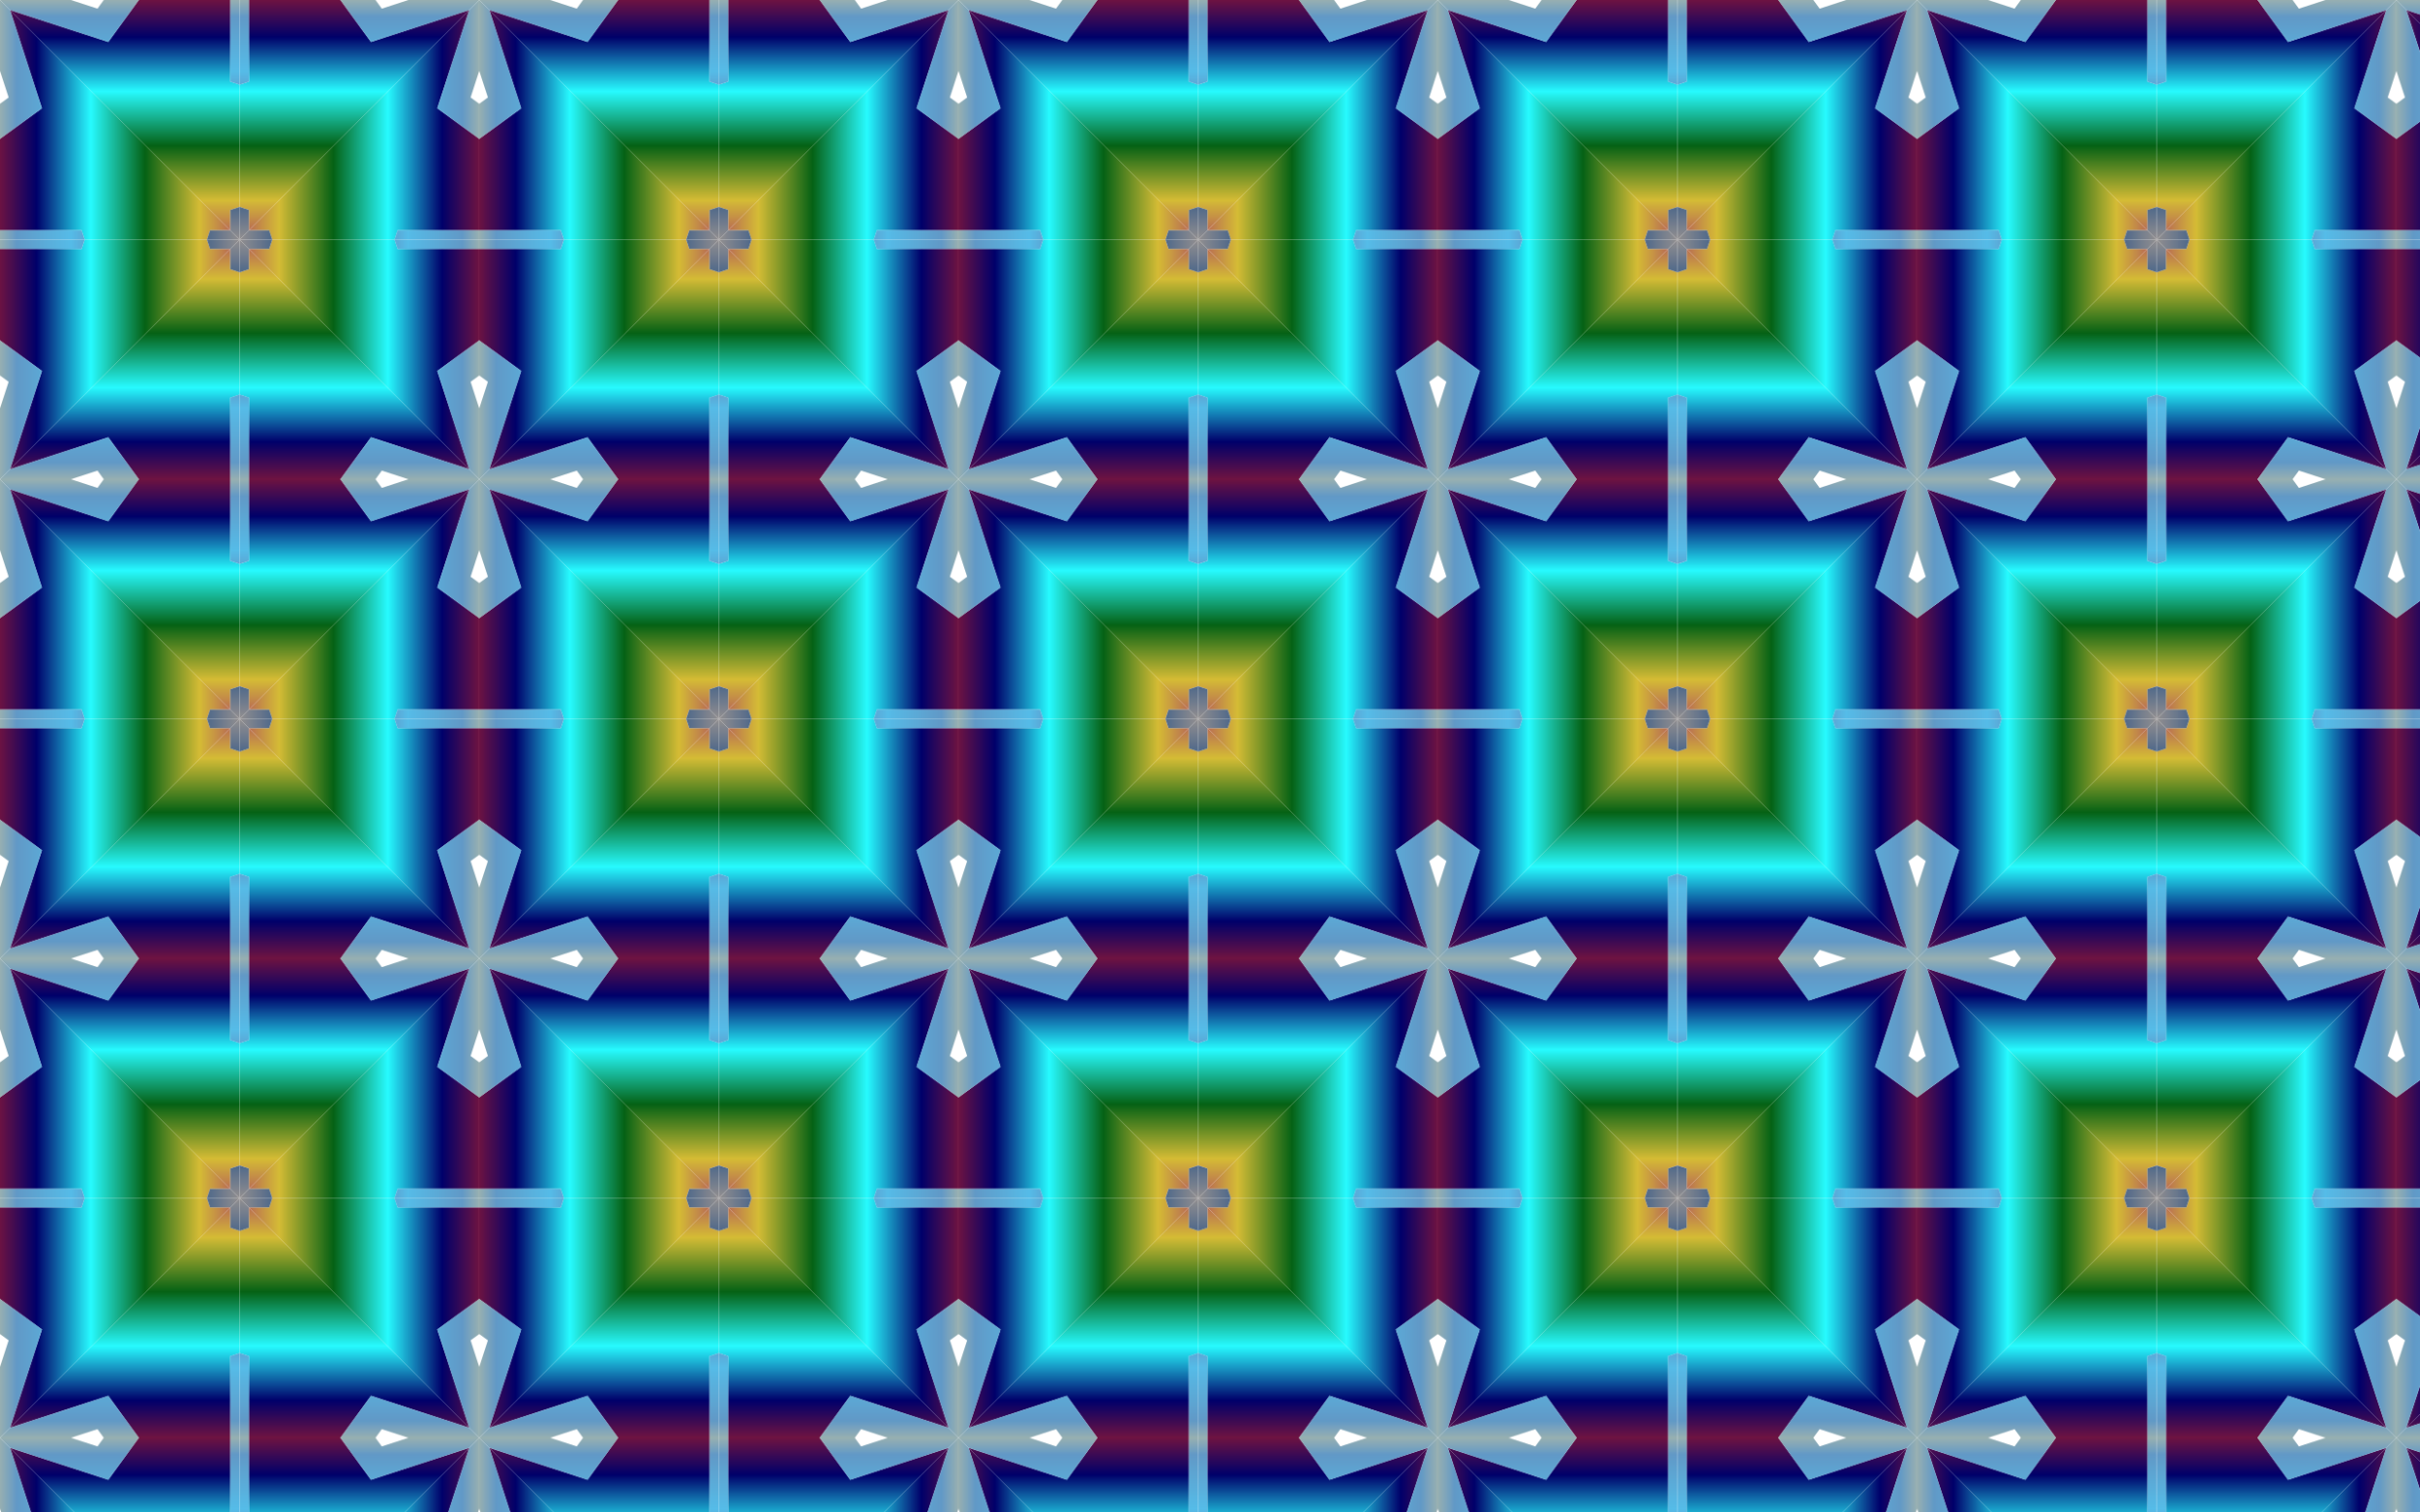
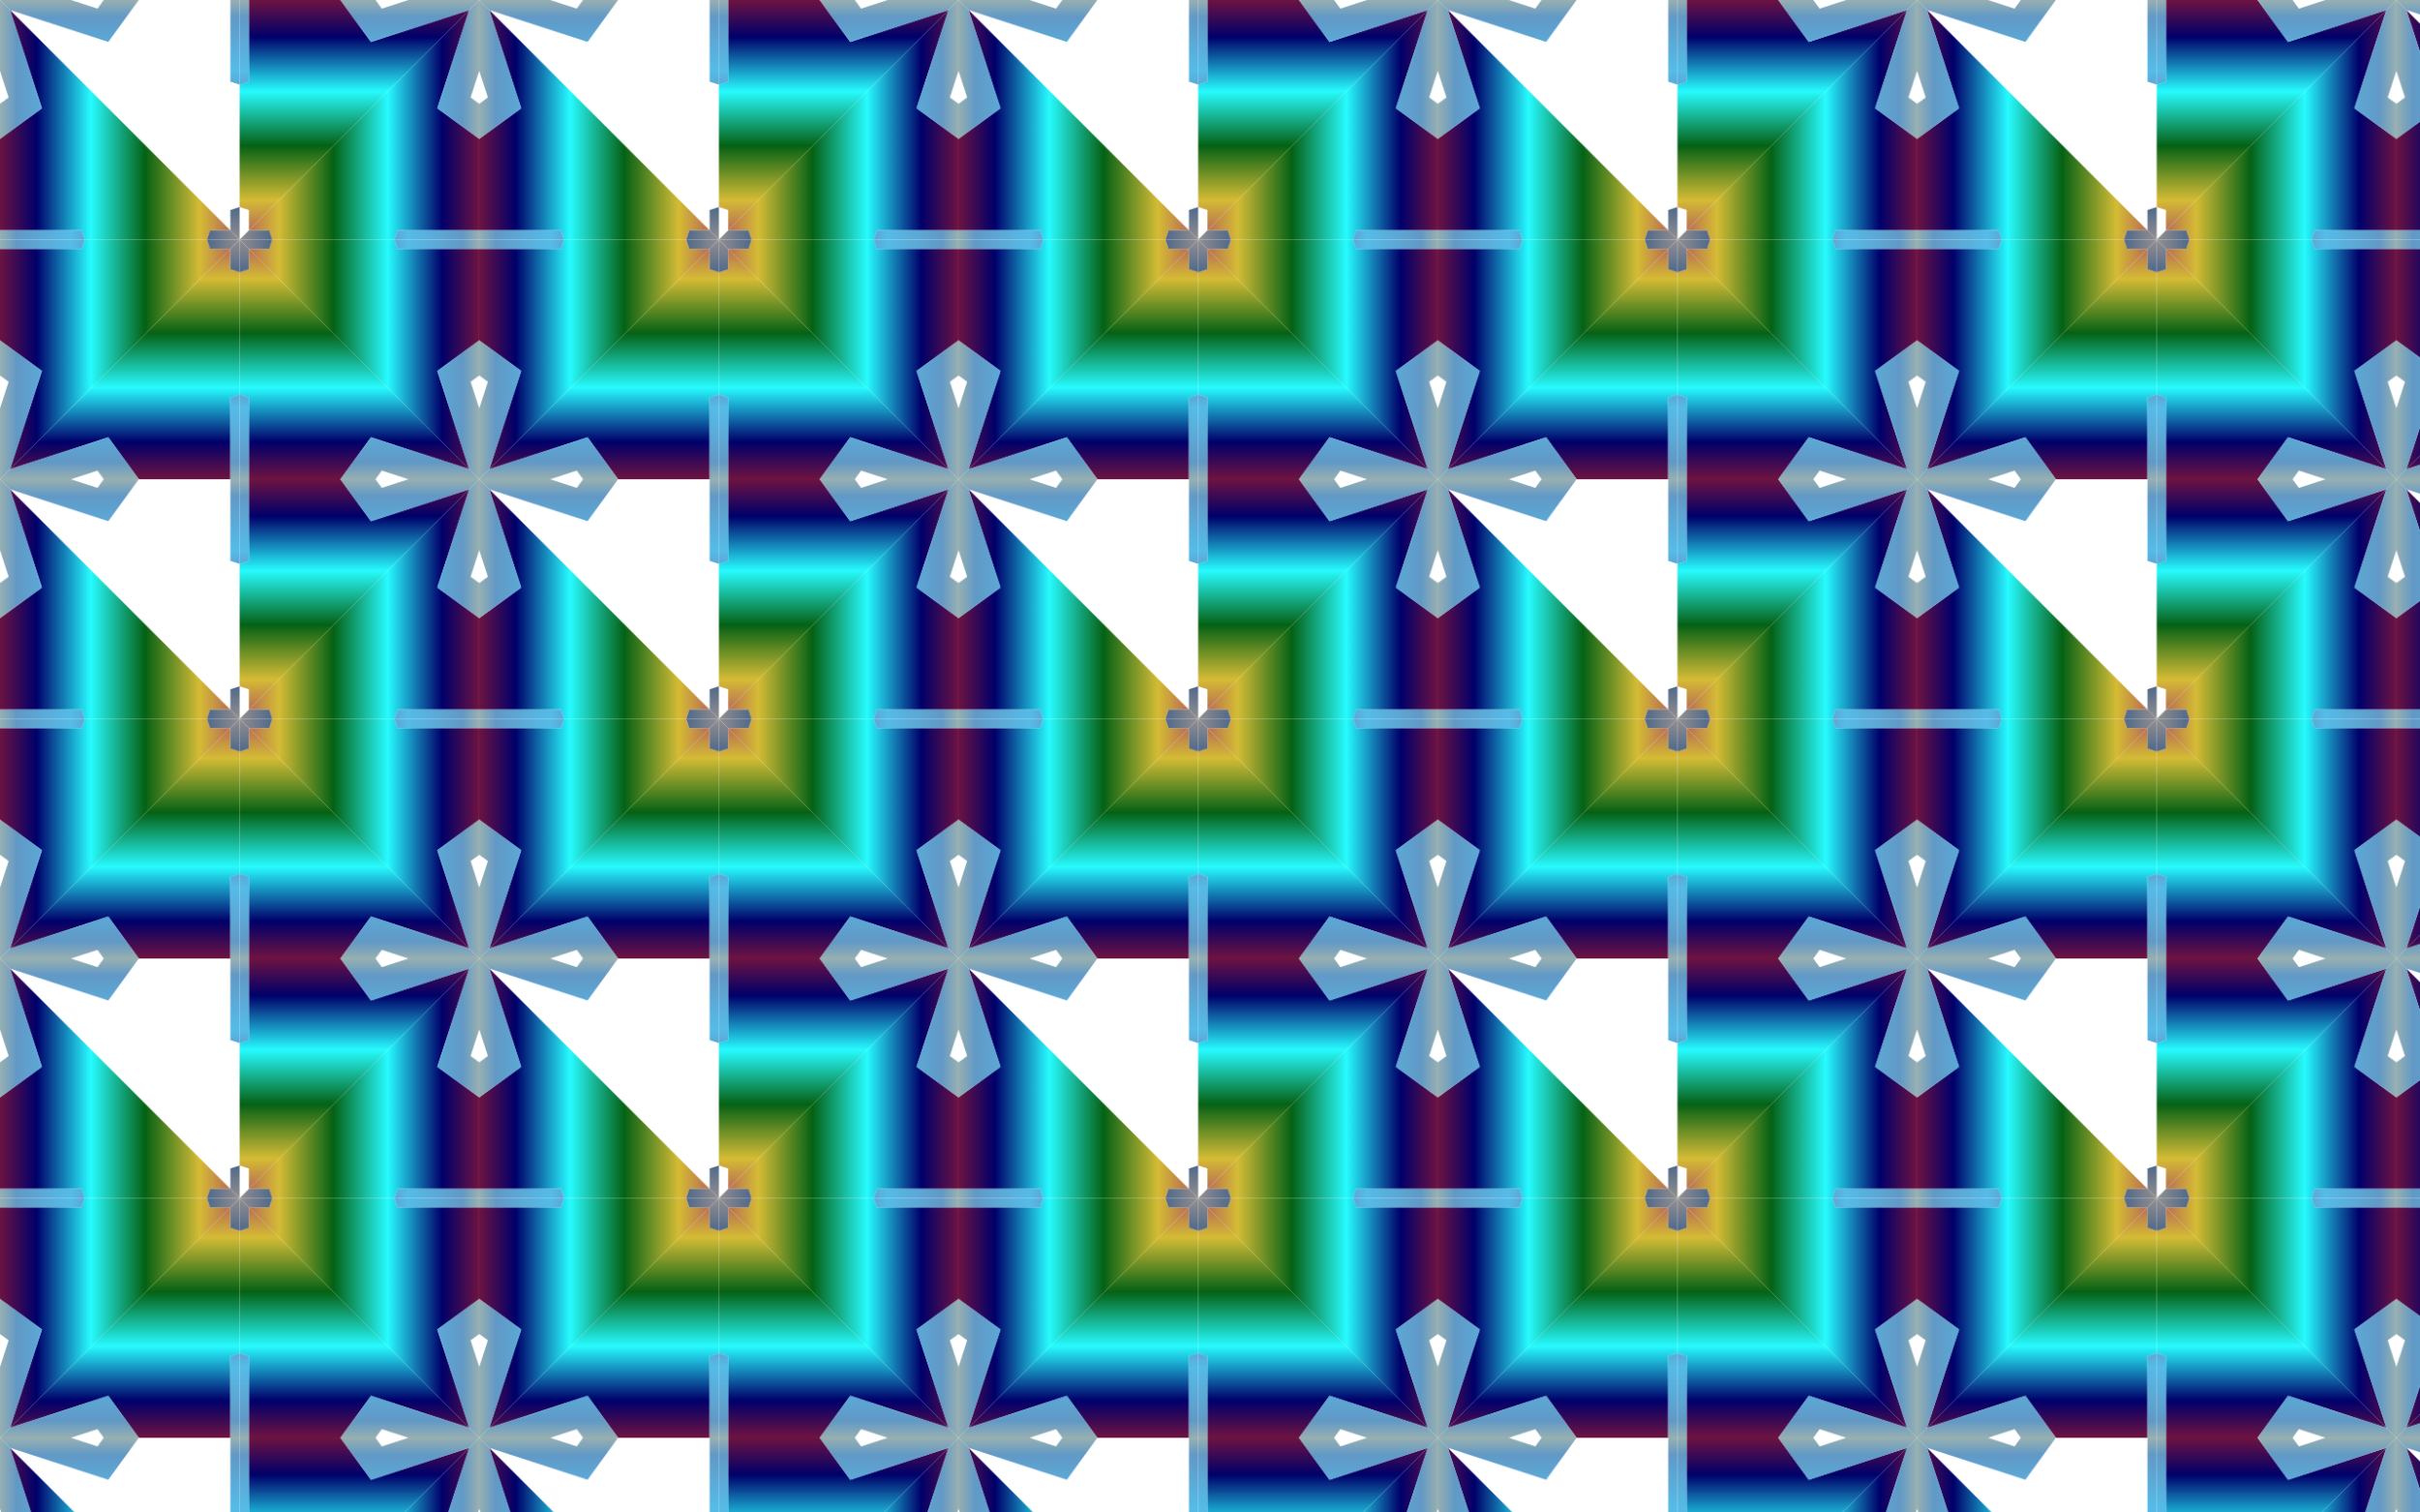
<svg xmlns="http://www.w3.org/2000/svg" enable-background="new 0 0 2560 1600" version="1.1" viewBox="0 0 2560 1600" xml:space="preserve">
  <pattern id="be" width="506.975" height="506.975" overflow="visible" patternUnits="userSpaceOnUse" viewBox="0 -506.975 506.975 506.975">
-     <polygon points="0 -506.97 506.97 -506.97 506.97 0 0 0" fill="none" />
    <linearGradient id="ax" x1="-206.02" x2="369.17" y1="-14667" y2="-14667" gradientTransform="matrix(1 0 0 -1 271.16 -14799)" gradientUnits="userSpaceOnUse">
      <stop stop-color="#201636" offset="0" />
      <stop stop-color="#132262" offset=".1" />
      <stop stop-color="#332327" offset=".2" />
      <stop stop-color="#A3306C" offset=".3" />
      <stop stop-color="#D5BC35" offset=".4" />
      <stop stop-color="#056215" offset=".5" />
      <stop stop-color="#27FBFF" offset=".6" />
      <stop stop-color="#00006A" offset=".7" />
      <stop stop-color="#A21C2F" offset=".8" />
      <stop stop-color="#7A0F0F" offset=".9" />
      <stop stop-color="#F9D648" offset="1" />
    </linearGradient>
    <polygon points="506.97 -146.8 506.97 -243.7 420.63 -243.7 417.45 -253.49 288.03 -253.49 284.85 -243.7 263.28 -243.7 496.37 -10.605 462.59 -114.56" fill="url(#ax)" />
    <linearGradient id="e" x1="-298.35" x2="461.5" y1="-14551" y2="-14551" gradientTransform="matrix(1 0 0 -1 271.16 -14799)" gradientUnits="userSpaceOnUse">
      <stop stop-color="#310908" offset="0" />
      <stop stop-color="#671E11" offset=".078" />
      <stop stop-color="#C95A10" offset=".151" />
      <stop stop-color="#FDC339" offset=".211" />
      <stop stop-color="#A0796A" offset=".266" />
      <stop stop-color="#C1AA94" offset=".338" />
      <stop stop-color="#496589" offset=".419" />
      <stop stop-color="#4A5877" offset=".501" />
      <stop stop-color="#5F99C9" offset=".572" />
      <stop stop-color="#55BCE8" offset=".604" />
      <stop stop-color="#6199C7" offset=".679" />
      <stop stop-color="#FAD88A" offset=".745" />
      <stop stop-color="#FEC63A" offset=".809" />
      <stop stop-color="#E78822" offset=".857" />
      <stop stop-color="#953A11" offset=".933" />
      <stop stop-color="#3F0D05" offset="1" />
    </linearGradient>
    <polygon points="288.03 -253.49 253.49 -253.49 263.28 -243.7 284.85 -243.7" fill="url(#e)" />
    <polygon points="420.63 -243.7 506.97 -243.7 506.97 -253.49 417.45 -253.49" fill="url(#e)" />
    <linearGradient id="y" x1="-298.35" x2="461.5" y1="-14726" y2="-14726" gradientTransform="matrix(1 0 0 -1 271.16 -14799)" gradientUnits="userSpaceOnUse">
      <stop stop-color="#310908" offset="0" />
      <stop stop-color="#671E11" offset=".078" />
      <stop stop-color="#C95A10" offset=".151" />
      <stop stop-color="#FDC339" offset=".211" />
      <stop stop-color="#A0796A" offset=".266" />
      <stop stop-color="#C1AA94" offset=".338" />
      <stop stop-color="#496589" offset=".419" />
      <stop stop-color="#4A5877" offset=".501" />
      <stop stop-color="#5F99C9" offset=".572" />
      <stop stop-color="#55BCE8" offset=".604" />
      <stop stop-color="#6199C7" offset=".679" />
      <stop stop-color="#FAD88A" offset=".745" />
      <stop stop-color="#FEC63A" offset=".809" />
      <stop stop-color="#E78822" offset=".857" />
      <stop stop-color="#953A11" offset=".933" />
      <stop stop-color="#3F0D05" offset="1" />
    </linearGradient>
    <polygon points="506.97 -146.8 462.59 -114.56 496.37 -10.605 506.97 0 506.97 -75.048 497.86 -103.1 506.97 -109.72" fill="url(#y)" />
    <linearGradient id="r" x1="-206.02" x2="369.17" y1="-14737" y2="-14737" gradientTransform="matrix(1 0 0 -1 271.16 -14799)" gradientUnits="userSpaceOnUse">
      <stop stop-color="#201636" offset="0" />
      <stop stop-color="#132262" offset=".1" />
      <stop stop-color="#332327" offset=".2" />
      <stop stop-color="#A3306C" offset=".3" />
      <stop stop-color="#D5BC35" offset=".4" />
      <stop stop-color="#056215" offset=".5" />
      <stop stop-color="#27FBFF" offset=".6" />
      <stop stop-color="#00006A" offset=".7" />
      <stop stop-color="#A21C2F" offset=".8" />
      <stop stop-color="#7A0F0F" offset=".9" />
      <stop stop-color="#F9D648" offset="1" />
    </linearGradient>
    <polygon points="496.37 -10.605 496.37 -10.605 462.59 -114.56" fill="url(#r)" />
    <linearGradient id="l" x1="-298.35" x2="461.5" y1="-14737" y2="-14737" gradientTransform="matrix(1 0 0 -1 271.16 -14799)" gradientUnits="userSpaceOnUse">
      <stop stop-color="#310908" offset="0" />
      <stop stop-color="#671E11" offset=".078" />
      <stop stop-color="#C95A10" offset=".151" />
      <stop stop-color="#FDC339" offset=".211" />
      <stop stop-color="#A0796A" offset=".266" />
      <stop stop-color="#C1AA94" offset=".338" />
      <stop stop-color="#496589" offset=".419" />
      <stop stop-color="#4A5877" offset=".501" />
      <stop stop-color="#5F99C9" offset=".572" />
      <stop stop-color="#55BCE8" offset=".604" />
      <stop stop-color="#6199C7" offset=".679" />
      <stop stop-color="#FAD88A" offset=".745" />
      <stop stop-color="#FEC63A" offset=".809" />
      <stop stop-color="#E78822" offset=".857" />
      <stop stop-color="#953A11" offset=".933" />
      <stop stop-color="#3F0D05" offset="1" />
    </linearGradient>
    <polygon points="496.37 -10.605 496.37 -10.605 462.59 -114.56" fill="url(#l)" />
    <linearGradient id="k" x1="-206.02" x2="369.17" y1="-14669" y2="-14669" gradientTransform="matrix(1 0 0 -1 271.16 -14799)" gradientUnits="userSpaceOnUse">
      <stop stop-color="#201636" offset="0" />
      <stop stop-color="#132262" offset=".1" />
      <stop stop-color="#332327" offset=".2" />
      <stop stop-color="#A3306C" offset=".3" />
      <stop stop-color="#D5BC35" offset=".4" />
      <stop stop-color="#056215" offset=".5" />
      <stop stop-color="#27FBFF" offset=".6" />
      <stop stop-color="#00006A" offset=".7" />
      <stop stop-color="#A21C2F" offset=".8" />
      <stop stop-color="#7A0F0F" offset=".9" />
      <stop stop-color="#F9D648" offset="1" />
    </linearGradient>
    <polygon points="506.97 -146.8 506.97 -146.8 462.59 -114.56" fill="url(#k)" />
    <linearGradient id="j" x1="-298.35" x2="461.5" y1="-14669" y2="-14669" gradientTransform="matrix(1 0 0 -1 271.16 -14799)" gradientUnits="userSpaceOnUse">
      <stop stop-color="#310908" offset="0" />
      <stop stop-color="#671E11" offset=".078" />
      <stop stop-color="#C95A10" offset=".151" />
      <stop stop-color="#FDC339" offset=".211" />
      <stop stop-color="#A0796A" offset=".266" />
      <stop stop-color="#C1AA94" offset=".338" />
      <stop stop-color="#496589" offset=".419" />
      <stop stop-color="#4A5877" offset=".501" />
      <stop stop-color="#5F99C9" offset=".572" />
      <stop stop-color="#55BCE8" offset=".604" />
      <stop stop-color="#6199C7" offset=".679" />
      <stop stop-color="#FAD88A" offset=".745" />
      <stop stop-color="#FEC63A" offset=".809" />
      <stop stop-color="#E78822" offset=".857" />
      <stop stop-color="#953A11" offset=".933" />
      <stop stop-color="#3F0D05" offset="1" />
    </linearGradient>
    <polygon points="506.97 -146.8 506.97 -146.8 462.59 -114.56" fill="url(#j)" />
    <linearGradient id="i" x1="1853.5" x2="2428.7" y1="-582.24" y2="-582.24" gradientTransform="matrix(0 -1 -1 0 -207.31 1788.3)" gradientUnits="userSpaceOnUse">
      <stop stop-color="#201636" offset="0" />
      <stop stop-color="#132262" offset=".1" />
      <stop stop-color="#332327" offset=".2" />
      <stop stop-color="#A3306C" offset=".3" />
      <stop stop-color="#D5BC35" offset=".4" />
      <stop stop-color="#056215" offset=".5" />
      <stop stop-color="#27FBFF" offset=".6" />
      <stop stop-color="#00006A" offset=".7" />
      <stop stop-color="#A21C2F" offset=".8" />
      <stop stop-color="#7A0F0F" offset=".9" />
      <stop stop-color="#F9D648" offset="1" />
    </linearGradient>
    <polygon points="360.17 -506.97 263.28 -506.97 263.28 -420.63 253.49 -417.45 253.49 -288.03 263.28 -284.85 263.28 -263.28 496.37 -496.37 392.42 -462.59" fill="url(#i)" />
    <linearGradient id="h" x1="1761.1" x2="2521" y1="-465.7" y2="-465.7" gradientTransform="matrix(0 -1 -1 0 -207.31 1788.3)" gradientUnits="userSpaceOnUse">
      <stop stop-color="#310908" offset="0" />
      <stop stop-color="#671E11" offset=".078" />
      <stop stop-color="#C95A10" offset=".151" />
      <stop stop-color="#FDC339" offset=".211" />
      <stop stop-color="#A0796A" offset=".266" />
      <stop stop-color="#C1AA94" offset=".338" />
      <stop stop-color="#496589" offset=".419" />
      <stop stop-color="#4A5877" offset=".501" />
      <stop stop-color="#5F99C9" offset=".572" />
      <stop stop-color="#55BCE8" offset=".604" />
      <stop stop-color="#6199C7" offset=".679" />
      <stop stop-color="#FAD88A" offset=".745" />
      <stop stop-color="#FEC63A" offset=".809" />
      <stop stop-color="#E78822" offset=".857" />
      <stop stop-color="#953A11" offset=".933" />
      <stop stop-color="#3F0D05" offset="1" />
    </linearGradient>
-     <polygon points="253.49 -288.03 253.49 -253.49 263.28 -263.28 263.28 -284.85" fill="url(#h)" />
    <polygon points="263.28 -420.63 263.28 -506.97 253.49 -506.97 253.49 -417.45" fill="url(#h)" />
    <linearGradient id="bd" x1="1761.1" x2="2521" y1="-640.89" y2="-640.89" gradientTransform="matrix(0 -1 -1 0 -207.31 1788.3)" gradientUnits="userSpaceOnUse">
      <stop stop-color="#310908" offset="0" />
      <stop stop-color="#671E11" offset=".078" />
      <stop stop-color="#C95A10" offset=".151" />
      <stop stop-color="#FDC339" offset=".211" />
      <stop stop-color="#A0796A" offset=".266" />
      <stop stop-color="#C1AA94" offset=".338" />
      <stop stop-color="#496589" offset=".419" />
      <stop stop-color="#4A5877" offset=".501" />
      <stop stop-color="#5F99C9" offset=".572" />
      <stop stop-color="#55BCE8" offset=".604" />
      <stop stop-color="#6199C7" offset=".679" />
      <stop stop-color="#FAD88A" offset=".745" />
      <stop stop-color="#FEC63A" offset=".809" />
      <stop stop-color="#E78822" offset=".857" />
      <stop stop-color="#953A11" offset=".933" />
      <stop stop-color="#3F0D05" offset="1" />
    </linearGradient>
    <polygon points="360.17 -506.97 392.42 -462.59 496.37 -496.37 506.97 -506.97 431.93 -506.97 403.88 -497.86 397.25 -506.97" fill="url(#bd)" />
    <linearGradient id="bc" x1="1853.5" x2="2428.7" y1="-651.71" y2="-651.71" gradientTransform="matrix(0 -1 -1 0 -207.31 1788.3)" gradientUnits="userSpaceOnUse">
      <stop stop-color="#201636" offset="0" />
      <stop stop-color="#132262" offset=".1" />
      <stop stop-color="#332327" offset=".2" />
      <stop stop-color="#A3306C" offset=".3" />
      <stop stop-color="#D5BC35" offset=".4" />
      <stop stop-color="#056215" offset=".5" />
      <stop stop-color="#27FBFF" offset=".6" />
      <stop stop-color="#00006A" offset=".7" />
      <stop stop-color="#A21C2F" offset=".8" />
      <stop stop-color="#7A0F0F" offset=".9" />
      <stop stop-color="#F9D648" offset="1" />
    </linearGradient>
    <polygon points="496.37 -496.37 496.37 -496.37 392.42 -462.59" fill="url(#bc)" />
    <linearGradient id="bb" x1="1761.1" x2="2521" y1="-651.71" y2="-651.71" gradientTransform="matrix(0 -1 -1 0 -207.31 1788.3)" gradientUnits="userSpaceOnUse">
      <stop stop-color="#310908" offset="0" />
      <stop stop-color="#671E11" offset=".078" />
      <stop stop-color="#C95A10" offset=".151" />
      <stop stop-color="#FDC339" offset=".211" />
      <stop stop-color="#A0796A" offset=".266" />
      <stop stop-color="#C1AA94" offset=".338" />
      <stop stop-color="#496589" offset=".419" />
      <stop stop-color="#4A5877" offset=".501" />
      <stop stop-color="#5F99C9" offset=".572" />
      <stop stop-color="#55BCE8" offset=".604" />
      <stop stop-color="#6199C7" offset=".679" />
      <stop stop-color="#FAD88A" offset=".745" />
      <stop stop-color="#FEC63A" offset=".809" />
      <stop stop-color="#E78822" offset=".857" />
      <stop stop-color="#953A11" offset=".933" />
      <stop stop-color="#3F0D05" offset="1" />
    </linearGradient>
    <polygon points="496.37 -496.37 496.37 -496.37 392.42 -462.59" fill="url(#bb)" />
    <linearGradient id="ba" x1="1853.5" x2="2428.7" y1="-583.61" y2="-583.61" gradientTransform="matrix(0 -1 -1 0 -207.31 1788.3)" gradientUnits="userSpaceOnUse">
      <stop stop-color="#201636" offset="0" />
      <stop stop-color="#132262" offset=".1" />
      <stop stop-color="#332327" offset=".2" />
      <stop stop-color="#A3306C" offset=".3" />
      <stop stop-color="#D5BC35" offset=".4" />
      <stop stop-color="#056215" offset=".5" />
      <stop stop-color="#27FBFF" offset=".6" />
      <stop stop-color="#00006A" offset=".7" />
      <stop stop-color="#A21C2F" offset=".8" />
      <stop stop-color="#7A0F0F" offset=".9" />
      <stop stop-color="#F9D648" offset="1" />
    </linearGradient>
    <polygon points="360.17 -506.97 360.17 -506.97 392.42 -462.59" fill="url(#ba)" />
    <linearGradient id="az" x1="1761.1" x2="2521" y1="-583.61" y2="-583.61" gradientTransform="matrix(0 -1 -1 0 -207.31 1788.3)" gradientUnits="userSpaceOnUse">
      <stop stop-color="#310908" offset="0" />
      <stop stop-color="#671E11" offset=".078" />
      <stop stop-color="#C95A10" offset=".151" />
      <stop stop-color="#FDC339" offset=".211" />
      <stop stop-color="#A0796A" offset=".266" />
      <stop stop-color="#C1AA94" offset=".338" />
      <stop stop-color="#496589" offset=".419" />
      <stop stop-color="#4A5877" offset=".501" />
      <stop stop-color="#5F99C9" offset=".572" />
      <stop stop-color="#55BCE8" offset=".604" />
      <stop stop-color="#6199C7" offset=".679" />
      <stop stop-color="#FAD88A" offset=".745" />
      <stop stop-color="#FEC63A" offset=".809" />
      <stop stop-color="#E78822" offset=".857" />
      <stop stop-color="#953A11" offset=".933" />
      <stop stop-color="#3F0D05" offset="1" />
    </linearGradient>
    <polygon points="360.17 -506.97 360.17 -506.97 392.42 -462.59" fill="url(#az)" />
    <linearGradient id="ay" x1="15939" x2="16514" y1="-2641.7" y2="-2641.7" gradientTransform="matrix(-1 0 0 1 16380 2266.8)" gradientUnits="userSpaceOnUse">
      <stop stop-color="#201636" offset="0" />
      <stop stop-color="#132262" offset=".1" />
      <stop stop-color="#332327" offset=".2" />
      <stop stop-color="#A3306C" offset=".3" />
      <stop stop-color="#D5BC35" offset=".4" />
      <stop stop-color="#056215" offset=".5" />
      <stop stop-color="#27FBFF" offset=".6" />
      <stop stop-color="#00006A" offset=".7" />
      <stop stop-color="#A21C2F" offset=".8" />
      <stop stop-color="#7A0F0F" offset=".9" />
      <stop stop-color="#F9D648" offset="1" />
    </linearGradient>
    <polygon points="0 -360.17 0 -263.28 86.341 -263.28 89.522 -253.49 218.94 -253.49 222.12 -263.28 243.7 -263.28 10.605 -496.37 44.382 -392.42" fill="url(#ay)" />
    <linearGradient id="g" x1="15846" x2="16606" y1="-2525.2" y2="-2525.2" gradientTransform="matrix(-1 0 0 1 16380 2266.8)" gradientUnits="userSpaceOnUse">
      <stop stop-color="#310908" offset="0" />
      <stop stop-color="#671E11" offset=".078" />
      <stop stop-color="#C95A10" offset=".151" />
      <stop stop-color="#FDC339" offset=".211" />
      <stop stop-color="#A0796A" offset=".266" />
      <stop stop-color="#C1AA94" offset=".338" />
      <stop stop-color="#496589" offset=".419" />
      <stop stop-color="#4A5877" offset=".501" />
      <stop stop-color="#5F99C9" offset=".572" />
      <stop stop-color="#55BCE8" offset=".604" />
      <stop stop-color="#6199C7" offset=".679" />
      <stop stop-color="#FAD88A" offset=".745" />
      <stop stop-color="#FEC63A" offset=".809" />
      <stop stop-color="#E78822" offset=".857" />
      <stop stop-color="#953A11" offset=".933" />
      <stop stop-color="#3F0D05" offset="1" />
    </linearGradient>
    <polygon points="218.94 -253.49 253.49 -253.49 243.7 -263.28 222.12 -263.28" fill="url(#g)" />
    <polygon points="86.341 -263.28 0 -263.28 0 -253.49 89.522 -253.49" fill="url(#g)" />
    <linearGradient id="aw" x1="15846" x2="16606" y1="-2700.4" y2="-2700.4" gradientTransform="matrix(-1 0 0 1 16380 2266.8)" gradientUnits="userSpaceOnUse">
      <stop stop-color="#310908" offset="0" />
      <stop stop-color="#671E11" offset=".078" />
      <stop stop-color="#C95A10" offset=".151" />
      <stop stop-color="#FDC339" offset=".211" />
      <stop stop-color="#A0796A" offset=".266" />
      <stop stop-color="#C1AA94" offset=".338" />
      <stop stop-color="#496589" offset=".419" />
      <stop stop-color="#4A5877" offset=".501" />
      <stop stop-color="#5F99C9" offset=".572" />
      <stop stop-color="#55BCE8" offset=".604" />
      <stop stop-color="#6199C7" offset=".679" />
      <stop stop-color="#FAD88A" offset=".745" />
      <stop stop-color="#FEC63A" offset=".809" />
      <stop stop-color="#E78822" offset=".857" />
      <stop stop-color="#953A11" offset=".933" />
      <stop stop-color="#3F0D05" offset="1" />
    </linearGradient>
    <polygon points="0 -360.17 44.382 -392.42 10.605 -496.37 0 -506.97 0 -431.93 9.114 -403.88 0 -397.25" fill="url(#aw)" />
    <linearGradient id="av" x1="15939" x2="16514" y1="-2711.2" y2="-2711.2" gradientTransform="matrix(-1 0 0 1 16380 2266.8)" gradientUnits="userSpaceOnUse">
      <stop stop-color="#201636" offset="0" />
      <stop stop-color="#132262" offset=".1" />
      <stop stop-color="#332327" offset=".2" />
      <stop stop-color="#A3306C" offset=".3" />
      <stop stop-color="#D5BC35" offset=".4" />
      <stop stop-color="#056215" offset=".5" />
      <stop stop-color="#27FBFF" offset=".6" />
      <stop stop-color="#00006A" offset=".7" />
      <stop stop-color="#A21C2F" offset=".8" />
      <stop stop-color="#7A0F0F" offset=".9" />
      <stop stop-color="#F9D648" offset="1" />
    </linearGradient>
    <polygon points="10.605 -496.37 10.605 -496.37 44.382 -392.42" fill="url(#av)" />
    <linearGradient id="au" x1="15846" x2="16606" y1="-2711.2" y2="-2711.2" gradientTransform="matrix(-1 0 0 1 16380 2266.8)" gradientUnits="userSpaceOnUse">
      <stop stop-color="#310908" offset="0" />
      <stop stop-color="#671E11" offset=".078" />
      <stop stop-color="#C95A10" offset=".151" />
      <stop stop-color="#FDC339" offset=".211" />
      <stop stop-color="#A0796A" offset=".266" />
      <stop stop-color="#C1AA94" offset=".338" />
      <stop stop-color="#496589" offset=".419" />
      <stop stop-color="#4A5877" offset=".501" />
      <stop stop-color="#5F99C9" offset=".572" />
      <stop stop-color="#55BCE8" offset=".604" />
      <stop stop-color="#6199C7" offset=".679" />
      <stop stop-color="#FAD88A" offset=".745" />
      <stop stop-color="#FEC63A" offset=".809" />
      <stop stop-color="#E78822" offset=".857" />
      <stop stop-color="#953A11" offset=".933" />
      <stop stop-color="#3F0D05" offset="1" />
    </linearGradient>
    <polygon points="10.605 -496.37 10.605 -496.37 44.382 -392.42" fill="url(#au)" />
    <linearGradient id="at" x1="15939" x2="16514" y1="-2643.1" y2="-2643.1" gradientTransform="matrix(-1 0 0 1 16380 2266.8)" gradientUnits="userSpaceOnUse">
      <stop stop-color="#201636" offset="0" />
      <stop stop-color="#132262" offset=".1" />
      <stop stop-color="#332327" offset=".2" />
      <stop stop-color="#A3306C" offset=".3" />
      <stop stop-color="#D5BC35" offset=".4" />
      <stop stop-color="#056215" offset=".5" />
      <stop stop-color="#27FBFF" offset=".6" />
      <stop stop-color="#00006A" offset=".7" />
      <stop stop-color="#A21C2F" offset=".8" />
      <stop stop-color="#7A0F0F" offset=".9" />
      <stop stop-color="#F9D648" offset="1" />
    </linearGradient>
    <polygon points="0 -360.17 0 -360.17 44.382 -392.42" fill="url(#at)" />
    <linearGradient id="as" x1="15846" x2="16606" y1="-2643.1" y2="-2643.1" gradientTransform="matrix(-1 0 0 1 16380 2266.8)" gradientUnits="userSpaceOnUse">
      <stop stop-color="#310908" offset="0" />
      <stop stop-color="#671E11" offset=".078" />
      <stop stop-color="#C95A10" offset=".151" />
      <stop stop-color="#FDC339" offset=".211" />
      <stop stop-color="#A0796A" offset=".266" />
      <stop stop-color="#C1AA94" offset=".338" />
      <stop stop-color="#496589" offset=".419" />
      <stop stop-color="#4A5877" offset=".501" />
      <stop stop-color="#5F99C9" offset=".572" />
      <stop stop-color="#55BCE8" offset=".604" />
      <stop stop-color="#6199C7" offset=".679" />
      <stop stop-color="#FAD88A" offset=".745" />
      <stop stop-color="#FEC63A" offset=".809" />
      <stop stop-color="#E78822" offset=".857" />
      <stop stop-color="#953A11" offset=".933" />
      <stop stop-color="#3F0D05" offset="1" />
    </linearGradient>
    <polygon points="0 -360.17 0 -360.17 44.382 -392.42" fill="url(#as)" />
    <linearGradient id="ar" x1="13879" x2="14454" y1="-16727" y2="-16727" gradientTransform="matrix(0 1 1 0 16859 -14321)" gradientUnits="userSpaceOnUse">
      <stop stop-color="#201636" offset="0" />
      <stop stop-color="#132262" offset=".1" />
      <stop stop-color="#332327" offset=".2" />
      <stop stop-color="#A3306C" offset=".3" />
      <stop stop-color="#D5BC35" offset=".4" />
      <stop stop-color="#056215" offset=".5" />
      <stop stop-color="#27FBFF" offset=".6" />
      <stop stop-color="#00006A" offset=".7" />
      <stop stop-color="#A21C2F" offset=".8" />
      <stop stop-color="#7A0F0F" offset=".9" />
      <stop stop-color="#F9D648" offset="1" />
    </linearGradient>
    <polygon points="146.8 0 243.7 0 243.7 -86.341 253.49 -89.522 253.49 -218.94 243.7 -222.12 243.7 -243.7 10.605 -10.605 114.56 -44.382" fill="url(#ar)" />
    <linearGradient id="f" x1="13787" x2="14547" y1="-16610" y2="-16610" gradientTransform="matrix(0 1 1 0 16859 -14321)" gradientUnits="userSpaceOnUse">
      <stop stop-color="#310908" offset="0" />
      <stop stop-color="#671E11" offset=".078" />
      <stop stop-color="#C95A10" offset=".151" />
      <stop stop-color="#FDC339" offset=".211" />
      <stop stop-color="#A0796A" offset=".266" />
      <stop stop-color="#C1AA94" offset=".338" />
      <stop stop-color="#496589" offset=".419" />
      <stop stop-color="#4A5877" offset=".501" />
      <stop stop-color="#5F99C9" offset=".572" />
      <stop stop-color="#55BCE8" offset=".604" />
      <stop stop-color="#6199C7" offset=".679" />
      <stop stop-color="#FAD88A" offset=".745" />
      <stop stop-color="#FEC63A" offset=".809" />
      <stop stop-color="#E78822" offset=".857" />
      <stop stop-color="#953A11" offset=".933" />
      <stop stop-color="#3F0D05" offset="1" />
    </linearGradient>
    <polygon points="253.49 -218.94 253.49 -253.49 243.7 -243.7 243.7 -222.12" fill="url(#f)" />
    <polygon points="243.7 -86.341 243.7 0 253.49 0 253.49 -89.522" fill="url(#f)" />
    <linearGradient id="aq" x1="13787" x2="14547" y1="-16785" y2="-16785" gradientTransform="matrix(0 1 1 0 16859 -14321)" gradientUnits="userSpaceOnUse">
      <stop stop-color="#310908" offset="0" />
      <stop stop-color="#671E11" offset=".078" />
      <stop stop-color="#C95A10" offset=".151" />
      <stop stop-color="#FDC339" offset=".211" />
      <stop stop-color="#A0796A" offset=".266" />
      <stop stop-color="#C1AA94" offset=".338" />
      <stop stop-color="#496589" offset=".419" />
      <stop stop-color="#4A5877" offset=".501" />
      <stop stop-color="#5F99C9" offset=".572" />
      <stop stop-color="#55BCE8" offset=".604" />
      <stop stop-color="#6199C7" offset=".679" />
      <stop stop-color="#FAD88A" offset=".745" />
      <stop stop-color="#FEC63A" offset=".809" />
      <stop stop-color="#E78822" offset=".857" />
      <stop stop-color="#953A11" offset=".933" />
      <stop stop-color="#3F0D05" offset="1" />
    </linearGradient>
    <polygon points="146.8 0 114.56 -44.382 10.605 -10.605 0 0 75.048 0 103.1 -9.114 109.72 0" fill="url(#aq)" />
    <linearGradient id="ap" x1="13879" x2="14454" y1="-16796" y2="-16796" gradientTransform="matrix(0 1 1 0 16859 -14321)" gradientUnits="userSpaceOnUse">
      <stop stop-color="#201636" offset="0" />
      <stop stop-color="#132262" offset=".1" />
      <stop stop-color="#332327" offset=".2" />
      <stop stop-color="#A3306C" offset=".3" />
      <stop stop-color="#D5BC35" offset=".4" />
      <stop stop-color="#056215" offset=".5" />
      <stop stop-color="#27FBFF" offset=".6" />
      <stop stop-color="#00006A" offset=".7" />
      <stop stop-color="#A21C2F" offset=".8" />
      <stop stop-color="#7A0F0F" offset=".9" />
      <stop stop-color="#F9D648" offset="1" />
    </linearGradient>
    <polygon points="10.605 -10.605 10.605 -10.605 114.56 -44.382" fill="url(#ap)" />
    <linearGradient id="ao" x1="13787" x2="14547" y1="-16796" y2="-16796" gradientTransform="matrix(0 1 1 0 16859 -14321)" gradientUnits="userSpaceOnUse">
      <stop stop-color="#310908" offset="0" />
      <stop stop-color="#671E11" offset=".078" />
      <stop stop-color="#C95A10" offset=".151" />
      <stop stop-color="#FDC339" offset=".211" />
      <stop stop-color="#A0796A" offset=".266" />
      <stop stop-color="#C1AA94" offset=".338" />
      <stop stop-color="#496589" offset=".419" />
      <stop stop-color="#4A5877" offset=".501" />
      <stop stop-color="#5F99C9" offset=".572" />
      <stop stop-color="#55BCE8" offset=".604" />
      <stop stop-color="#6199C7" offset=".679" />
      <stop stop-color="#FAD88A" offset=".745" />
      <stop stop-color="#FEC63A" offset=".809" />
      <stop stop-color="#E78822" offset=".857" />
      <stop stop-color="#953A11" offset=".933" />
      <stop stop-color="#3F0D05" offset="1" />
    </linearGradient>
    <polygon points="10.605 -10.605 10.605 -10.605 114.56 -44.382" fill="url(#ao)" />
    <linearGradient id="an" x1="13879" x2="14454" y1="-16728" y2="-16728" gradientTransform="matrix(0 1 1 0 16859 -14321)" gradientUnits="userSpaceOnUse">
      <stop stop-color="#201636" offset="0" />
      <stop stop-color="#132262" offset=".1" />
      <stop stop-color="#332327" offset=".2" />
      <stop stop-color="#A3306C" offset=".3" />
      <stop stop-color="#D5BC35" offset=".4" />
      <stop stop-color="#056215" offset=".5" />
      <stop stop-color="#27FBFF" offset=".6" />
      <stop stop-color="#00006A" offset=".7" />
      <stop stop-color="#A21C2F" offset=".8" />
      <stop stop-color="#7A0F0F" offset=".9" />
      <stop stop-color="#F9D648" offset="1" />
    </linearGradient>
    <polygon points="146.8 0 146.8 0 114.56 -44.382" fill="url(#an)" />
    <linearGradient id="am" x1="13787" x2="14547" y1="-16728" y2="-16728" gradientTransform="matrix(0 1 1 0 16859 -14321)" gradientUnits="userSpaceOnUse">
      <stop stop-color="#310908" offset="0" />
      <stop stop-color="#671E11" offset=".078" />
      <stop stop-color="#C95A10" offset=".151" />
      <stop stop-color="#FDC339" offset=".211" />
      <stop stop-color="#A0796A" offset=".266" />
      <stop stop-color="#C1AA94" offset=".338" />
      <stop stop-color="#496589" offset=".419" />
      <stop stop-color="#4A5877" offset=".501" />
      <stop stop-color="#5F99C9" offset=".572" />
      <stop stop-color="#55BCE8" offset=".604" />
      <stop stop-color="#6199C7" offset=".679" />
      <stop stop-color="#FAD88A" offset=".745" />
      <stop stop-color="#FEC63A" offset=".809" />
      <stop stop-color="#E78822" offset=".857" />
      <stop stop-color="#953A11" offset=".933" />
      <stop stop-color="#3F0D05" offset="1" />
    </linearGradient>
    <polygon points="146.8 0 146.8 0 114.56 -44.382" fill="url(#am)" />
    <linearGradient id="al" x1="-206.02" x2="369.17" y1="-2641.7" y2="-2641.7" gradientTransform="translate(271.16 2266.8)" gradientUnits="userSpaceOnUse">
      <stop stop-color="#201636" offset="0" />
      <stop stop-color="#132262" offset=".1" />
      <stop stop-color="#332327" offset=".2" />
      <stop stop-color="#A3306C" offset=".3" />
      <stop stop-color="#D5BC35" offset=".4" />
      <stop stop-color="#056215" offset=".5" />
      <stop stop-color="#27FBFF" offset=".6" />
      <stop stop-color="#00006A" offset=".7" />
      <stop stop-color="#A21C2F" offset=".8" />
      <stop stop-color="#7A0F0F" offset=".9" />
      <stop stop-color="#F9D648" offset="1" />
    </linearGradient>
    <polygon points="506.97 -360.17 506.97 -263.28 420.63 -263.28 417.45 -253.49 288.03 -253.49 284.85 -263.28 263.28 -263.28 496.37 -496.37 462.59 -392.42" fill="url(#al)" />
    <linearGradient id="d" x1="-298.35" x2="461.5" y1="-2525.2" y2="-2525.2" gradientTransform="translate(271.16 2266.8)" gradientUnits="userSpaceOnUse">
      <stop stop-color="#310908" offset="0" />
      <stop stop-color="#671E11" offset=".078" />
      <stop stop-color="#C95A10" offset=".151" />
      <stop stop-color="#FDC339" offset=".211" />
      <stop stop-color="#A0796A" offset=".266" />
      <stop stop-color="#C1AA94" offset=".338" />
      <stop stop-color="#496589" offset=".419" />
      <stop stop-color="#4A5877" offset=".501" />
      <stop stop-color="#5F99C9" offset=".572" />
      <stop stop-color="#55BCE8" offset=".604" />
      <stop stop-color="#6199C7" offset=".679" />
      <stop stop-color="#FAD88A" offset=".745" />
      <stop stop-color="#FEC63A" offset=".809" />
      <stop stop-color="#E78822" offset=".857" />
      <stop stop-color="#953A11" offset=".933" />
      <stop stop-color="#3F0D05" offset="1" />
    </linearGradient>
    <polygon points="288.03 -253.49 253.49 -253.49 263.28 -263.28 284.85 -263.28" fill="url(#d)" />
    <polygon points="420.63 -263.28 506.97 -263.28 506.97 -253.49 417.45 -253.49" fill="url(#d)" />
    <linearGradient id="ak" x1="-298.35" x2="461.5" y1="-2700.4" y2="-2700.4" gradientTransform="translate(271.16 2266.8)" gradientUnits="userSpaceOnUse">
      <stop stop-color="#310908" offset="0" />
      <stop stop-color="#671E11" offset=".078" />
      <stop stop-color="#C95A10" offset=".151" />
      <stop stop-color="#FDC339" offset=".211" />
      <stop stop-color="#A0796A" offset=".266" />
      <stop stop-color="#C1AA94" offset=".338" />
      <stop stop-color="#496589" offset=".419" />
      <stop stop-color="#4A5877" offset=".501" />
      <stop stop-color="#5F99C9" offset=".572" />
      <stop stop-color="#55BCE8" offset=".604" />
      <stop stop-color="#6199C7" offset=".679" />
      <stop stop-color="#FAD88A" offset=".745" />
      <stop stop-color="#FEC63A" offset=".809" />
      <stop stop-color="#E78822" offset=".857" />
      <stop stop-color="#953A11" offset=".933" />
      <stop stop-color="#3F0D05" offset="1" />
    </linearGradient>
    <polygon points="506.97 -360.17 462.59 -392.42 496.37 -496.37 506.97 -506.97 506.97 -431.93 497.86 -403.88 506.97 -397.25" fill="url(#ak)" />
    <linearGradient id="aj" x1="-206.02" x2="369.17" y1="-2711.2" y2="-2711.2" gradientTransform="translate(271.16 2266.8)" gradientUnits="userSpaceOnUse">
      <stop stop-color="#201636" offset="0" />
      <stop stop-color="#132262" offset=".1" />
      <stop stop-color="#332327" offset=".2" />
      <stop stop-color="#A3306C" offset=".3" />
      <stop stop-color="#D5BC35" offset=".4" />
      <stop stop-color="#056215" offset=".5" />
      <stop stop-color="#27FBFF" offset=".6" />
      <stop stop-color="#00006A" offset=".7" />
      <stop stop-color="#A21C2F" offset=".8" />
      <stop stop-color="#7A0F0F" offset=".9" />
      <stop stop-color="#F9D648" offset="1" />
    </linearGradient>
    <polygon points="496.37 -496.37 496.37 -496.37 462.59 -392.42" fill="url(#aj)" />
    <linearGradient id="ai" x1="-298.35" x2="461.5" y1="-2711.2" y2="-2711.2" gradientTransform="translate(271.16 2266.8)" gradientUnits="userSpaceOnUse">
      <stop stop-color="#310908" offset="0" />
      <stop stop-color="#671E11" offset=".078" />
      <stop stop-color="#C95A10" offset=".151" />
      <stop stop-color="#FDC339" offset=".211" />
      <stop stop-color="#A0796A" offset=".266" />
      <stop stop-color="#C1AA94" offset=".338" />
      <stop stop-color="#496589" offset=".419" />
      <stop stop-color="#4A5877" offset=".501" />
      <stop stop-color="#5F99C9" offset=".572" />
      <stop stop-color="#55BCE8" offset=".604" />
      <stop stop-color="#6199C7" offset=".679" />
      <stop stop-color="#FAD88A" offset=".745" />
      <stop stop-color="#FEC63A" offset=".809" />
      <stop stop-color="#E78822" offset=".857" />
      <stop stop-color="#953A11" offset=".933" />
      <stop stop-color="#3F0D05" offset="1" />
    </linearGradient>
    <polygon points="496.37 -496.37 496.37 -496.37 462.59 -392.42" fill="url(#ai)" />
    <linearGradient id="ah" x1="-206.02" x2="369.17" y1="-2643.1" y2="-2643.1" gradientTransform="translate(271.16 2266.8)" gradientUnits="userSpaceOnUse">
      <stop stop-color="#201636" offset="0" />
      <stop stop-color="#132262" offset=".1" />
      <stop stop-color="#332327" offset=".2" />
      <stop stop-color="#A3306C" offset=".3" />
      <stop stop-color="#D5BC35" offset=".4" />
      <stop stop-color="#056215" offset=".5" />
      <stop stop-color="#27FBFF" offset=".6" />
      <stop stop-color="#00006A" offset=".7" />
      <stop stop-color="#A21C2F" offset=".8" />
      <stop stop-color="#7A0F0F" offset=".9" />
      <stop stop-color="#F9D648" offset="1" />
    </linearGradient>
    <polygon points="506.97 -360.17 506.97 -360.17 462.59 -392.42" fill="url(#ah)" />
    <linearGradient id="ag" x1="-298.35" x2="461.5" y1="-2643.1" y2="-2643.1" gradientTransform="translate(271.16 2266.8)" gradientUnits="userSpaceOnUse">
      <stop stop-color="#310908" offset="0" />
      <stop stop-color="#671E11" offset=".078" />
      <stop stop-color="#C95A10" offset=".151" />
      <stop stop-color="#FDC339" offset=".211" />
      <stop stop-color="#A0796A" offset=".266" />
      <stop stop-color="#C1AA94" offset=".338" />
      <stop stop-color="#496589" offset=".419" />
      <stop stop-color="#4A5877" offset=".501" />
      <stop stop-color="#5F99C9" offset=".572" />
      <stop stop-color="#55BCE8" offset=".604" />
      <stop stop-color="#6199C7" offset=".679" />
      <stop stop-color="#FAD88A" offset=".745" />
      <stop stop-color="#FEC63A" offset=".809" />
      <stop stop-color="#E78822" offset=".857" />
      <stop stop-color="#953A11" offset=".933" />
      <stop stop-color="#3F0D05" offset="1" />
    </linearGradient>
    <polygon points="506.97 -360.17 506.97 -360.17 462.59 -392.42" fill="url(#ag)" />
    <linearGradient id="af" x1="1853.5" x2="2428.7" y1="-16727" y2="-16727" gradientTransform="matrix(0 -1 1 0 16859 1788.3)" gradientUnits="userSpaceOnUse">
      <stop stop-color="#201636" offset="0" />
      <stop stop-color="#132262" offset=".1" />
      <stop stop-color="#332327" offset=".2" />
      <stop stop-color="#A3306C" offset=".3" />
      <stop stop-color="#D5BC35" offset=".4" />
      <stop stop-color="#056215" offset=".5" />
      <stop stop-color="#27FBFF" offset=".6" />
      <stop stop-color="#00006A" offset=".7" />
      <stop stop-color="#A21C2F" offset=".8" />
      <stop stop-color="#7A0F0F" offset=".9" />
      <stop stop-color="#F9D648" offset="1" />
    </linearGradient>
-     <polygon points="146.8 -506.97 243.7 -506.97 243.7 -420.63 253.49 -417.45 253.49 -288.03 243.7 -284.85 243.7 -263.28 10.605 -496.37 114.56 -462.59" fill="url(#af)" />
    <linearGradient id="c" x1="1761.1" x2="2521" y1="-16610" y2="-16610" gradientTransform="matrix(0 -1 1 0 16859 1788.3)" gradientUnits="userSpaceOnUse">
      <stop stop-color="#310908" offset="0" />
      <stop stop-color="#671E11" offset=".078" />
      <stop stop-color="#C95A10" offset=".151" />
      <stop stop-color="#FDC339" offset=".211" />
      <stop stop-color="#A0796A" offset=".266" />
      <stop stop-color="#C1AA94" offset=".338" />
      <stop stop-color="#496589" offset=".419" />
      <stop stop-color="#4A5877" offset=".501" />
      <stop stop-color="#5F99C9" offset=".572" />
      <stop stop-color="#55BCE8" offset=".604" />
      <stop stop-color="#6199C7" offset=".679" />
      <stop stop-color="#FAD88A" offset=".745" />
      <stop stop-color="#FEC63A" offset=".809" />
      <stop stop-color="#E78822" offset=".857" />
      <stop stop-color="#953A11" offset=".933" />
      <stop stop-color="#3F0D05" offset="1" />
    </linearGradient>
    <polygon points="253.49 -288.03 253.49 -253.49 243.7 -263.28 243.7 -284.85" fill="url(#c)" />
    <polygon points="243.7 -420.63 243.7 -506.97 253.49 -506.97 253.49 -417.45" fill="url(#c)" />
    <linearGradient id="ae" x1="1761.1" x2="2521" y1="-16785" y2="-16785" gradientTransform="matrix(0 -1 1 0 16859 1788.3)" gradientUnits="userSpaceOnUse">
      <stop stop-color="#310908" offset="0" />
      <stop stop-color="#671E11" offset=".078" />
      <stop stop-color="#C95A10" offset=".151" />
      <stop stop-color="#FDC339" offset=".211" />
      <stop stop-color="#A0796A" offset=".266" />
      <stop stop-color="#C1AA94" offset=".338" />
      <stop stop-color="#496589" offset=".419" />
      <stop stop-color="#4A5877" offset=".501" />
      <stop stop-color="#5F99C9" offset=".572" />
      <stop stop-color="#55BCE8" offset=".604" />
      <stop stop-color="#6199C7" offset=".679" />
      <stop stop-color="#FAD88A" offset=".745" />
      <stop stop-color="#FEC63A" offset=".809" />
      <stop stop-color="#E78822" offset=".857" />
      <stop stop-color="#953A11" offset=".933" />
      <stop stop-color="#3F0D05" offset="1" />
    </linearGradient>
    <polygon points="146.8 -506.97 114.56 -462.59 10.605 -496.37 0 -506.97 75.048 -506.97 103.1 -497.86 109.72 -506.97" fill="url(#ae)" />
    <linearGradient id="ad" x1="1853.5" x2="2428.7" y1="-16796" y2="-16796" gradientTransform="matrix(0 -1 1 0 16859 1788.3)" gradientUnits="userSpaceOnUse">
      <stop stop-color="#201636" offset="0" />
      <stop stop-color="#132262" offset=".1" />
      <stop stop-color="#332327" offset=".2" />
      <stop stop-color="#A3306C" offset=".3" />
      <stop stop-color="#D5BC35" offset=".4" />
      <stop stop-color="#056215" offset=".5" />
      <stop stop-color="#27FBFF" offset=".6" />
      <stop stop-color="#00006A" offset=".7" />
      <stop stop-color="#A21C2F" offset=".8" />
      <stop stop-color="#7A0F0F" offset=".9" />
      <stop stop-color="#F9D648" offset="1" />
    </linearGradient>
    <polygon points="10.605 -496.37 10.605 -496.37 114.56 -462.59" fill="url(#ad)" />
    <linearGradient id="ac" x1="1761.1" x2="2521" y1="-16796" y2="-16796" gradientTransform="matrix(0 -1 1 0 16859 1788.3)" gradientUnits="userSpaceOnUse">
      <stop stop-color="#310908" offset="0" />
      <stop stop-color="#671E11" offset=".078" />
      <stop stop-color="#C95A10" offset=".151" />
      <stop stop-color="#FDC339" offset=".211" />
      <stop stop-color="#A0796A" offset=".266" />
      <stop stop-color="#C1AA94" offset=".338" />
      <stop stop-color="#496589" offset=".419" />
      <stop stop-color="#4A5877" offset=".501" />
      <stop stop-color="#5F99C9" offset=".572" />
      <stop stop-color="#55BCE8" offset=".604" />
      <stop stop-color="#6199C7" offset=".679" />
      <stop stop-color="#FAD88A" offset=".745" />
      <stop stop-color="#FEC63A" offset=".809" />
      <stop stop-color="#E78822" offset=".857" />
      <stop stop-color="#953A11" offset=".933" />
      <stop stop-color="#3F0D05" offset="1" />
    </linearGradient>
    <polygon points="10.605 -496.37 10.605 -496.37 114.56 -462.59" fill="url(#ac)" />
    <linearGradient id="ab" x1="1853.5" x2="2428.7" y1="-16728" y2="-16728" gradientTransform="matrix(0 -1 1 0 16859 1788.3)" gradientUnits="userSpaceOnUse">
      <stop stop-color="#201636" offset="0" />
      <stop stop-color="#132262" offset=".1" />
      <stop stop-color="#332327" offset=".2" />
      <stop stop-color="#A3306C" offset=".3" />
      <stop stop-color="#D5BC35" offset=".4" />
      <stop stop-color="#056215" offset=".5" />
      <stop stop-color="#27FBFF" offset=".6" />
      <stop stop-color="#00006A" offset=".7" />
      <stop stop-color="#A21C2F" offset=".8" />
      <stop stop-color="#7A0F0F" offset=".9" />
      <stop stop-color="#F9D648" offset="1" />
    </linearGradient>
    <polygon points="146.8 -506.97 146.8 -506.97 114.56 -462.59" fill="url(#ab)" />
    <linearGradient id="aa" x1="1761.1" x2="2521" y1="-16728" y2="-16728" gradientTransform="matrix(0 -1 1 0 16859 1788.3)" gradientUnits="userSpaceOnUse">
      <stop stop-color="#310908" offset="0" />
      <stop stop-color="#671E11" offset=".078" />
      <stop stop-color="#C95A10" offset=".151" />
      <stop stop-color="#FDC339" offset=".211" />
      <stop stop-color="#A0796A" offset=".266" />
      <stop stop-color="#C1AA94" offset=".338" />
      <stop stop-color="#496589" offset=".419" />
      <stop stop-color="#4A5877" offset=".501" />
      <stop stop-color="#5F99C9" offset=".572" />
      <stop stop-color="#55BCE8" offset=".604" />
      <stop stop-color="#6199C7" offset=".679" />
      <stop stop-color="#FAD88A" offset=".745" />
      <stop stop-color="#FEC63A" offset=".809" />
      <stop stop-color="#E78822" offset=".857" />
      <stop stop-color="#953A11" offset=".933" />
      <stop stop-color="#3F0D05" offset="1" />
    </linearGradient>
    <polygon points="146.8 -506.97 146.8 -506.97 114.56 -462.59" fill="url(#aa)" />
    <linearGradient id="z" x1="15939" x2="16514" y1="-14667" y2="-14667" gradientTransform="matrix(-1 0 0 -1 16380 -14799)" gradientUnits="userSpaceOnUse">
      <stop stop-color="#201636" offset="0" />
      <stop stop-color="#132262" offset=".1" />
      <stop stop-color="#332327" offset=".2" />
      <stop stop-color="#A3306C" offset=".3" />
      <stop stop-color="#D5BC35" offset=".4" />
      <stop stop-color="#056215" offset=".5" />
      <stop stop-color="#27FBFF" offset=".6" />
      <stop stop-color="#00006A" offset=".7" />
      <stop stop-color="#A21C2F" offset=".8" />
      <stop stop-color="#7A0F0F" offset=".9" />
      <stop stop-color="#F9D648" offset="1" />
    </linearGradient>
    <polygon points="0 -146.8 0 -243.7 86.341 -243.7 89.522 -253.49 218.94 -253.49 222.12 -243.7 243.7 -243.7 10.605 -10.605 44.382 -114.56" fill="url(#z)" />
    <linearGradient id="b" x1="15846" x2="16606" y1="-14551" y2="-14551" gradientTransform="matrix(-1 0 0 -1 16380 -14799)" gradientUnits="userSpaceOnUse">
      <stop stop-color="#310908" offset="0" />
      <stop stop-color="#671E11" offset=".078" />
      <stop stop-color="#C95A10" offset=".151" />
      <stop stop-color="#FDC339" offset=".211" />
      <stop stop-color="#A0796A" offset=".266" />
      <stop stop-color="#C1AA94" offset=".338" />
      <stop stop-color="#496589" offset=".419" />
      <stop stop-color="#4A5877" offset=".501" />
      <stop stop-color="#5F99C9" offset=".572" />
      <stop stop-color="#55BCE8" offset=".604" />
      <stop stop-color="#6199C7" offset=".679" />
      <stop stop-color="#FAD88A" offset=".745" />
      <stop stop-color="#FEC63A" offset=".809" />
      <stop stop-color="#E78822" offset=".857" />
      <stop stop-color="#953A11" offset=".933" />
      <stop stop-color="#3F0D05" offset="1" />
    </linearGradient>
    <polygon points="218.94 -253.49 253.49 -253.49 243.7 -243.7 222.12 -243.7" fill="url(#b)" />
    <polygon points="86.341 -243.7 0 -243.7 0 -253.49 89.522 -253.49" fill="url(#b)" />
    <linearGradient id="x" x1="15846" x2="16606" y1="-14726" y2="-14726" gradientTransform="matrix(-1 0 0 -1 16380 -14799)" gradientUnits="userSpaceOnUse">
      <stop stop-color="#310908" offset="0" />
      <stop stop-color="#671E11" offset=".078" />
      <stop stop-color="#C95A10" offset=".151" />
      <stop stop-color="#FDC339" offset=".211" />
      <stop stop-color="#A0796A" offset=".266" />
      <stop stop-color="#C1AA94" offset=".338" />
      <stop stop-color="#496589" offset=".419" />
      <stop stop-color="#4A5877" offset=".501" />
      <stop stop-color="#5F99C9" offset=".572" />
      <stop stop-color="#55BCE8" offset=".604" />
      <stop stop-color="#6199C7" offset=".679" />
      <stop stop-color="#FAD88A" offset=".745" />
      <stop stop-color="#FEC63A" offset=".809" />
      <stop stop-color="#E78822" offset=".857" />
      <stop stop-color="#953A11" offset=".933" />
      <stop stop-color="#3F0D05" offset="1" />
    </linearGradient>
    <polygon points="0 -146.8 44.382 -114.56 10.605 -10.605 0 0 0 -75.048 9.114 -103.1 0 -109.72" fill="url(#x)" />
    <linearGradient id="w" x1="15939" x2="16514" y1="-14737" y2="-14737" gradientTransform="matrix(-1 0 0 -1 16380 -14799)" gradientUnits="userSpaceOnUse">
      <stop stop-color="#201636" offset="0" />
      <stop stop-color="#132262" offset=".1" />
      <stop stop-color="#332327" offset=".2" />
      <stop stop-color="#A3306C" offset=".3" />
      <stop stop-color="#D5BC35" offset=".4" />
      <stop stop-color="#056215" offset=".5" />
      <stop stop-color="#27FBFF" offset=".6" />
      <stop stop-color="#00006A" offset=".7" />
      <stop stop-color="#A21C2F" offset=".8" />
      <stop stop-color="#7A0F0F" offset=".9" />
      <stop stop-color="#F9D648" offset="1" />
    </linearGradient>
    <polygon points="10.605 -10.605 10.605 -10.605 44.382 -114.56" fill="url(#w)" />
    <linearGradient id="v" x1="15846" x2="16606" y1="-14737" y2="-14737" gradientTransform="matrix(-1 0 0 -1 16380 -14799)" gradientUnits="userSpaceOnUse">
      <stop stop-color="#310908" offset="0" />
      <stop stop-color="#671E11" offset=".078" />
      <stop stop-color="#C95A10" offset=".151" />
      <stop stop-color="#FDC339" offset=".211" />
      <stop stop-color="#A0796A" offset=".266" />
      <stop stop-color="#C1AA94" offset=".338" />
      <stop stop-color="#496589" offset=".419" />
      <stop stop-color="#4A5877" offset=".501" />
      <stop stop-color="#5F99C9" offset=".572" />
      <stop stop-color="#55BCE8" offset=".604" />
      <stop stop-color="#6199C7" offset=".679" />
      <stop stop-color="#FAD88A" offset=".745" />
      <stop stop-color="#FEC63A" offset=".809" />
      <stop stop-color="#E78822" offset=".857" />
      <stop stop-color="#953A11" offset=".933" />
      <stop stop-color="#3F0D05" offset="1" />
    </linearGradient>
    <polygon points="10.605 -10.605 10.605 -10.605 44.382 -114.56" fill="url(#v)" />
    <linearGradient id="u" x1="15939" x2="16514" y1="-14669" y2="-14669" gradientTransform="matrix(-1 0 0 -1 16380 -14799)" gradientUnits="userSpaceOnUse">
      <stop stop-color="#201636" offset="0" />
      <stop stop-color="#132262" offset=".1" />
      <stop stop-color="#332327" offset=".2" />
      <stop stop-color="#A3306C" offset=".3" />
      <stop stop-color="#D5BC35" offset=".4" />
      <stop stop-color="#056215" offset=".5" />
      <stop stop-color="#27FBFF" offset=".6" />
      <stop stop-color="#00006A" offset=".7" />
      <stop stop-color="#A21C2F" offset=".8" />
      <stop stop-color="#7A0F0F" offset=".9" />
      <stop stop-color="#F9D648" offset="1" />
    </linearGradient>
    <polygon points="0 -146.8 0 -146.8 44.382 -114.56" fill="url(#u)" />
    <linearGradient id="t" x1="15846" x2="16606" y1="-14669" y2="-14669" gradientTransform="matrix(-1 0 0 -1 16380 -14799)" gradientUnits="userSpaceOnUse">
      <stop stop-color="#310908" offset="0" />
      <stop stop-color="#671E11" offset=".078" />
      <stop stop-color="#C95A10" offset=".151" />
      <stop stop-color="#FDC339" offset=".211" />
      <stop stop-color="#A0796A" offset=".266" />
      <stop stop-color="#C1AA94" offset=".338" />
      <stop stop-color="#496589" offset=".419" />
      <stop stop-color="#4A5877" offset=".501" />
      <stop stop-color="#5F99C9" offset=".572" />
      <stop stop-color="#55BCE8" offset=".604" />
      <stop stop-color="#6199C7" offset=".679" />
      <stop stop-color="#FAD88A" offset=".745" />
      <stop stop-color="#FEC63A" offset=".809" />
      <stop stop-color="#E78822" offset=".857" />
      <stop stop-color="#953A11" offset=".933" />
      <stop stop-color="#3F0D05" offset="1" />
    </linearGradient>
    <polygon points="0 -146.8 0 -146.8 44.382 -114.56" fill="url(#t)" />
    <linearGradient id="s" x1="13879" x2="14454" y1="-582.24" y2="-582.24" gradientTransform="matrix(0 1 -1 0 -207.31 -14321)" gradientUnits="userSpaceOnUse">
      <stop stop-color="#201636" offset="0" />
      <stop stop-color="#132262" offset=".1" />
      <stop stop-color="#332327" offset=".2" />
      <stop stop-color="#A3306C" offset=".3" />
      <stop stop-color="#D5BC35" offset=".4" />
      <stop stop-color="#056215" offset=".5" />
      <stop stop-color="#27FBFF" offset=".6" />
      <stop stop-color="#00006A" offset=".7" />
      <stop stop-color="#A21C2F" offset=".8" />
      <stop stop-color="#7A0F0F" offset=".9" />
      <stop stop-color="#F9D648" offset="1" />
    </linearGradient>
    <polygon points="360.17 0 263.28 0 263.28 -86.341 253.49 -89.522 253.49 -218.94 263.28 -222.12 263.28 -243.7 496.37 -10.605 392.42 -44.382" fill="url(#s)" />
    <linearGradient id="a" x1="13787" x2="14547" y1="-465.7" y2="-465.7" gradientTransform="matrix(0 1 -1 0 -207.31 -14321)" gradientUnits="userSpaceOnUse">
      <stop stop-color="#310908" offset="0" />
      <stop stop-color="#671E11" offset=".078" />
      <stop stop-color="#C95A10" offset=".151" />
      <stop stop-color="#FDC339" offset=".211" />
      <stop stop-color="#A0796A" offset=".266" />
      <stop stop-color="#C1AA94" offset=".338" />
      <stop stop-color="#496589" offset=".419" />
      <stop stop-color="#4A5877" offset=".501" />
      <stop stop-color="#5F99C9" offset=".572" />
      <stop stop-color="#55BCE8" offset=".604" />
      <stop stop-color="#6199C7" offset=".679" />
      <stop stop-color="#FAD88A" offset=".745" />
      <stop stop-color="#FEC63A" offset=".809" />
      <stop stop-color="#E78822" offset=".857" />
      <stop stop-color="#953A11" offset=".933" />
      <stop stop-color="#3F0D05" offset="1" />
    </linearGradient>
    <polygon points="253.49 -218.94 253.49 -253.49 263.28 -243.7 263.28 -222.12" fill="url(#a)" />
    <polygon points="263.28 -86.341 263.28 0 253.49 0 253.49 -89.522" fill="url(#a)" />
    <linearGradient id="q" x1="13787" x2="14547" y1="-640.89" y2="-640.89" gradientTransform="matrix(0 1 -1 0 -207.31 -14321)" gradientUnits="userSpaceOnUse">
      <stop stop-color="#310908" offset="0" />
      <stop stop-color="#671E11" offset=".078" />
      <stop stop-color="#C95A10" offset=".151" />
      <stop stop-color="#FDC339" offset=".211" />
      <stop stop-color="#A0796A" offset=".266" />
      <stop stop-color="#C1AA94" offset=".338" />
      <stop stop-color="#496589" offset=".419" />
      <stop stop-color="#4A5877" offset=".501" />
      <stop stop-color="#5F99C9" offset=".572" />
      <stop stop-color="#55BCE8" offset=".604" />
      <stop stop-color="#6199C7" offset=".679" />
      <stop stop-color="#FAD88A" offset=".745" />
      <stop stop-color="#FEC63A" offset=".809" />
      <stop stop-color="#E78822" offset=".857" />
      <stop stop-color="#953A11" offset=".933" />
      <stop stop-color="#3F0D05" offset="1" />
    </linearGradient>
    <polygon points="360.17 0 392.42 -44.382 496.37 -10.605 506.97 0 431.93 0 403.88 -9.114 397.25 0" fill="url(#q)" />
    <linearGradient id="p" x1="13879" x2="14454" y1="-651.71" y2="-651.71" gradientTransform="matrix(0 1 -1 0 -207.31 -14321)" gradientUnits="userSpaceOnUse">
      <stop stop-color="#201636" offset="0" />
      <stop stop-color="#132262" offset=".1" />
      <stop stop-color="#332327" offset=".2" />
      <stop stop-color="#A3306C" offset=".3" />
      <stop stop-color="#D5BC35" offset=".4" />
      <stop stop-color="#056215" offset=".5" />
      <stop stop-color="#27FBFF" offset=".6" />
      <stop stop-color="#00006A" offset=".7" />
      <stop stop-color="#A21C2F" offset=".8" />
      <stop stop-color="#7A0F0F" offset=".9" />
      <stop stop-color="#F9D648" offset="1" />
    </linearGradient>
    <polygon points="496.37 -10.605 496.37 -10.605 392.42 -44.382" fill="url(#p)" />
    <linearGradient id="o" x1="13787" x2="14547" y1="-651.71" y2="-651.71" gradientTransform="matrix(0 1 -1 0 -207.31 -14321)" gradientUnits="userSpaceOnUse">
      <stop stop-color="#310908" offset="0" />
      <stop stop-color="#671E11" offset=".078" />
      <stop stop-color="#C95A10" offset=".151" />
      <stop stop-color="#FDC339" offset=".211" />
      <stop stop-color="#A0796A" offset=".266" />
      <stop stop-color="#C1AA94" offset=".338" />
      <stop stop-color="#496589" offset=".419" />
      <stop stop-color="#4A5877" offset=".501" />
      <stop stop-color="#5F99C9" offset=".572" />
      <stop stop-color="#55BCE8" offset=".604" />
      <stop stop-color="#6199C7" offset=".679" />
      <stop stop-color="#FAD88A" offset=".745" />
      <stop stop-color="#FEC63A" offset=".809" />
      <stop stop-color="#E78822" offset=".857" />
      <stop stop-color="#953A11" offset=".933" />
      <stop stop-color="#3F0D05" offset="1" />
    </linearGradient>
-     <polygon points="496.37 -10.605 496.37 -10.605 392.42 -44.382" fill="url(#o)" />
    <linearGradient id="n" x1="13879" x2="14454" y1="-583.61" y2="-583.61" gradientTransform="matrix(0 1 -1 0 -207.31 -14321)" gradientUnits="userSpaceOnUse">
      <stop stop-color="#201636" offset="0" />
      <stop stop-color="#132262" offset=".1" />
      <stop stop-color="#332327" offset=".2" />
      <stop stop-color="#A3306C" offset=".3" />
      <stop stop-color="#D5BC35" offset=".4" />
      <stop stop-color="#056215" offset=".5" />
      <stop stop-color="#27FBFF" offset=".6" />
      <stop stop-color="#00006A" offset=".7" />
      <stop stop-color="#A21C2F" offset=".8" />
      <stop stop-color="#7A0F0F" offset=".9" />
      <stop stop-color="#F9D648" offset="1" />
    </linearGradient>
    <polygon points="360.17 0 360.17 0 392.42 -44.382" fill="url(#n)" />
    <linearGradient id="m" x1="13787" x2="14547" y1="-583.61" y2="-583.61" gradientTransform="matrix(0 1 -1 0 -207.31 -14321)" gradientUnits="userSpaceOnUse">
      <stop stop-color="#310908" offset="0" />
      <stop stop-color="#671E11" offset=".078" />
      <stop stop-color="#C95A10" offset=".151" />
      <stop stop-color="#FDC339" offset=".211" />
      <stop stop-color="#A0796A" offset=".266" />
      <stop stop-color="#C1AA94" offset=".338" />
      <stop stop-color="#496589" offset=".419" />
      <stop stop-color="#4A5877" offset=".501" />
      <stop stop-color="#5F99C9" offset=".572" />
      <stop stop-color="#55BCE8" offset=".604" />
      <stop stop-color="#6199C7" offset=".679" />
      <stop stop-color="#FAD88A" offset=".745" />
      <stop stop-color="#FEC63A" offset=".809" />
      <stop stop-color="#E78822" offset=".857" />
      <stop stop-color="#953A11" offset=".933" />
      <stop stop-color="#3F0D05" offset="1" />
    </linearGradient>
-     <polygon points="360.17 0 360.17 0 392.42 -44.382" fill="url(#m)" />
  </pattern>
  <rect width="2560" height="1600" fill="url(#be)" />
</svg>